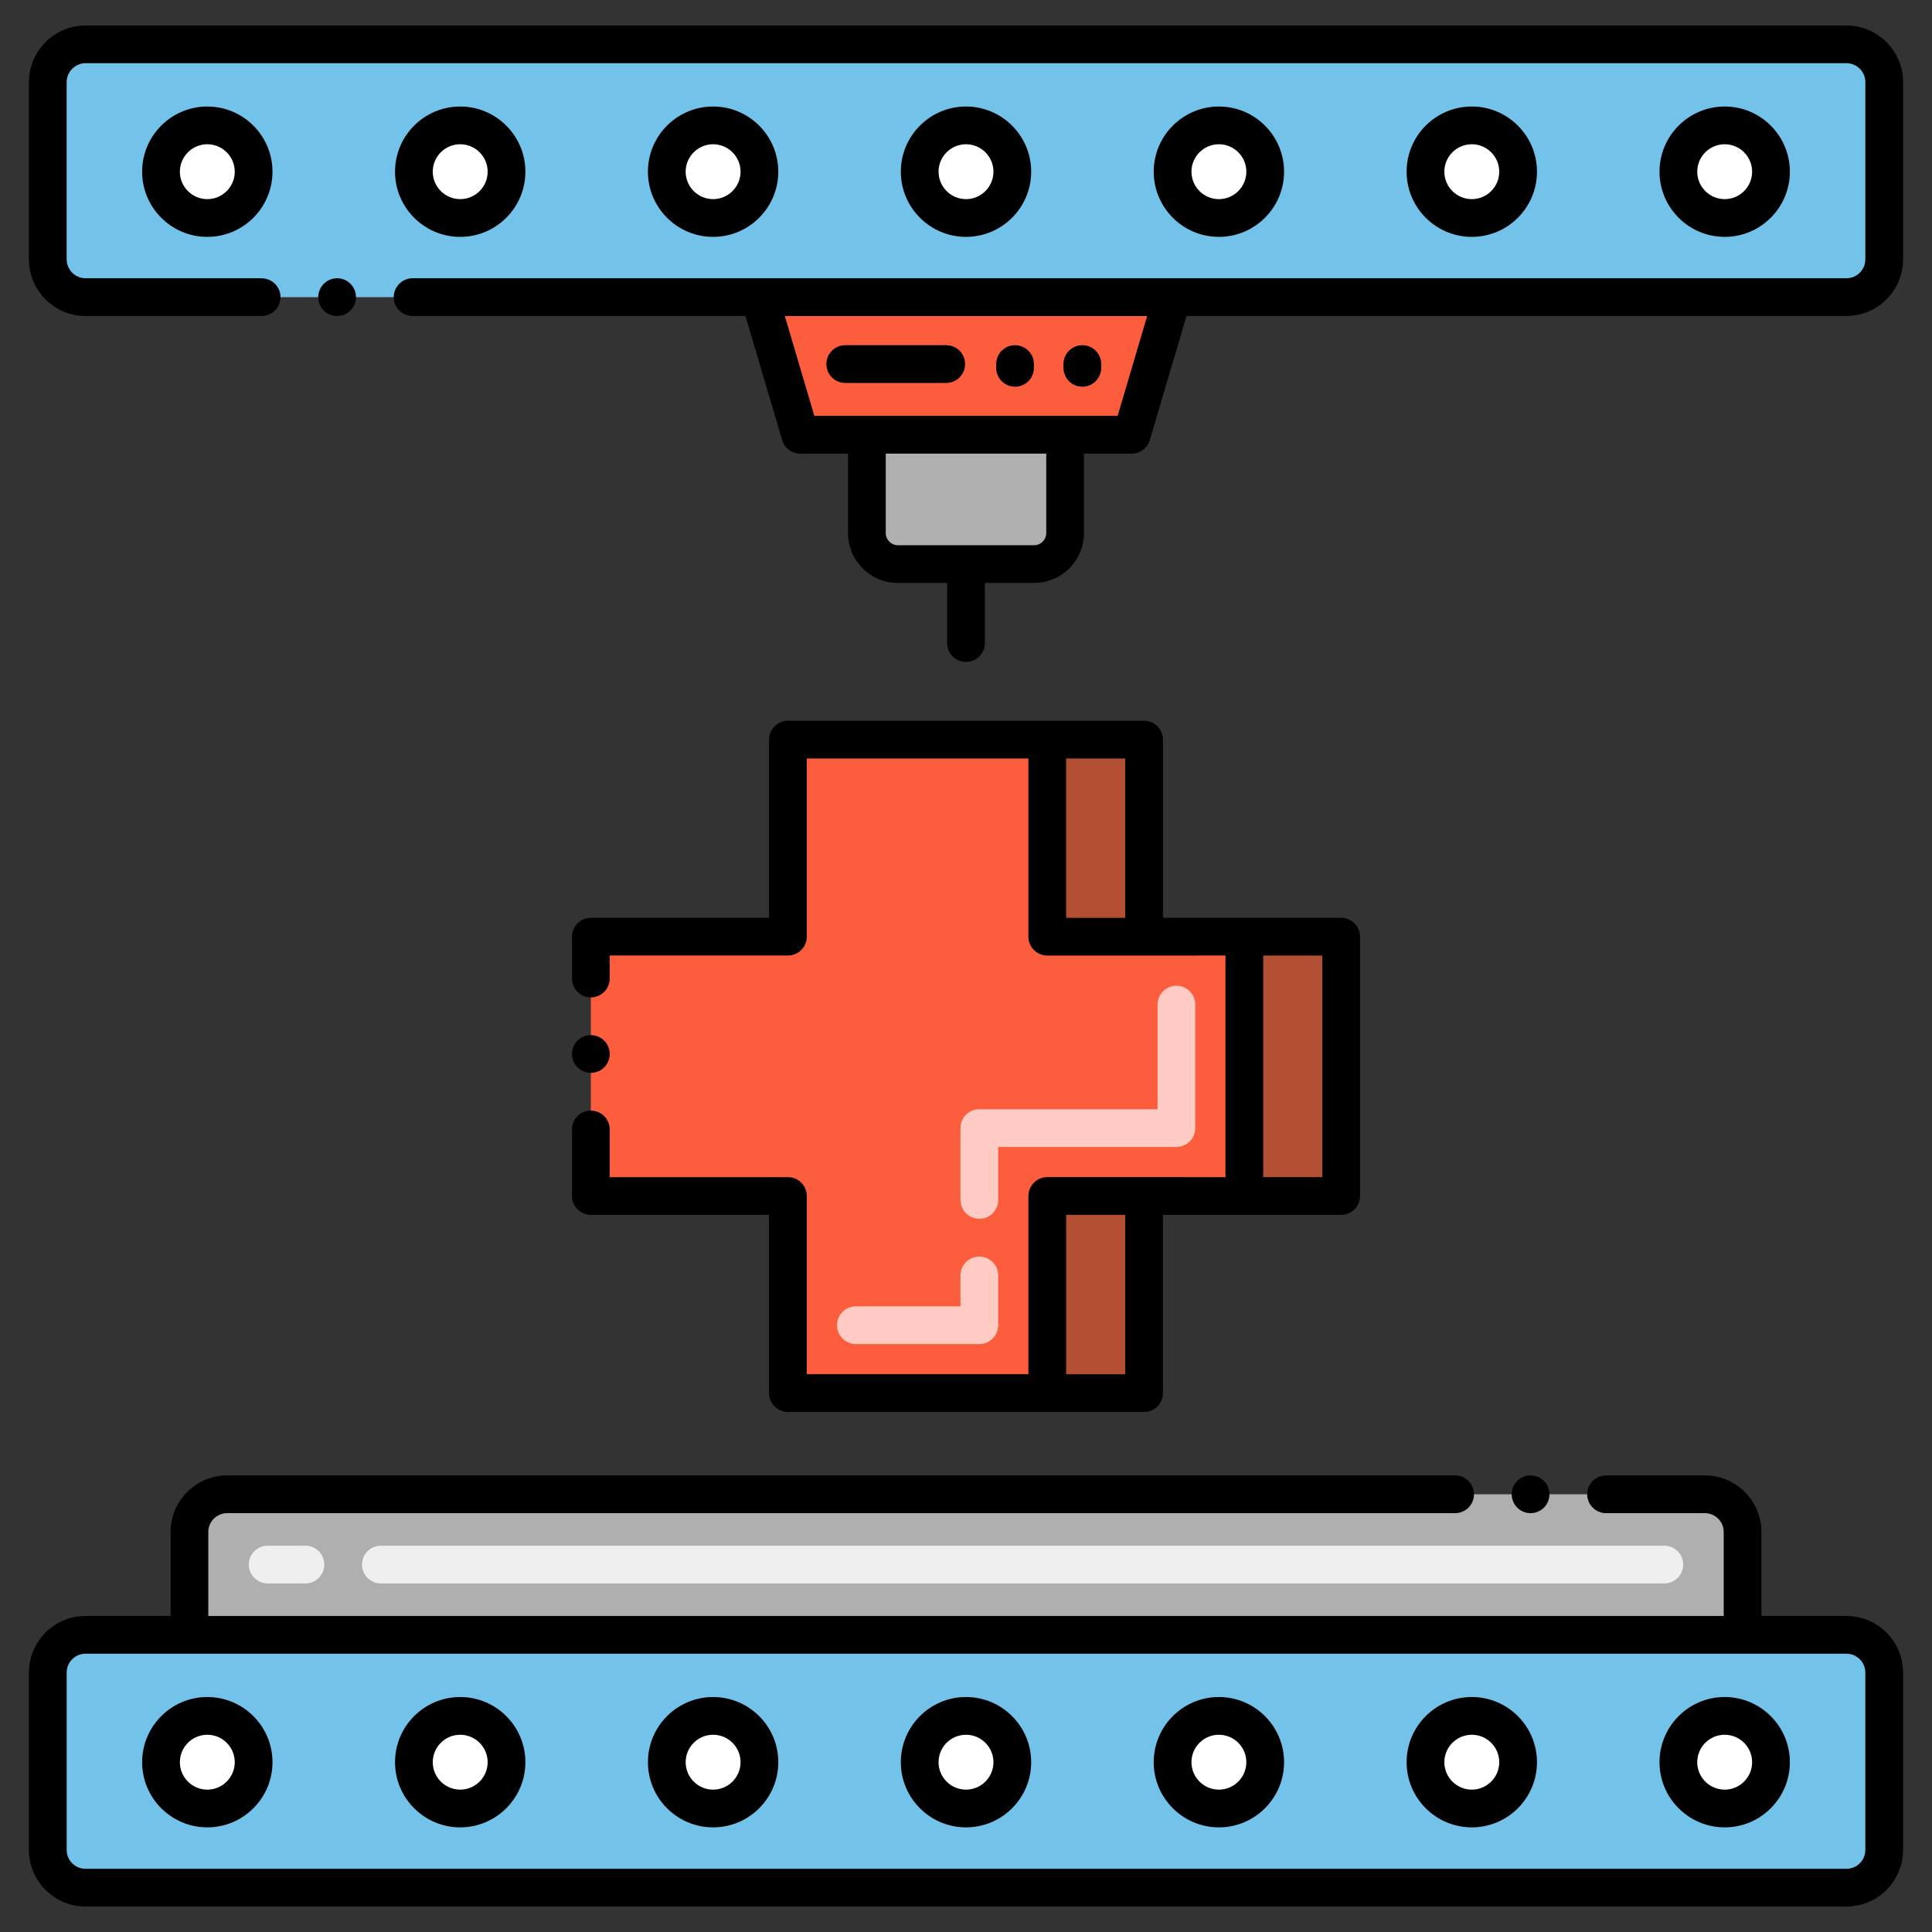
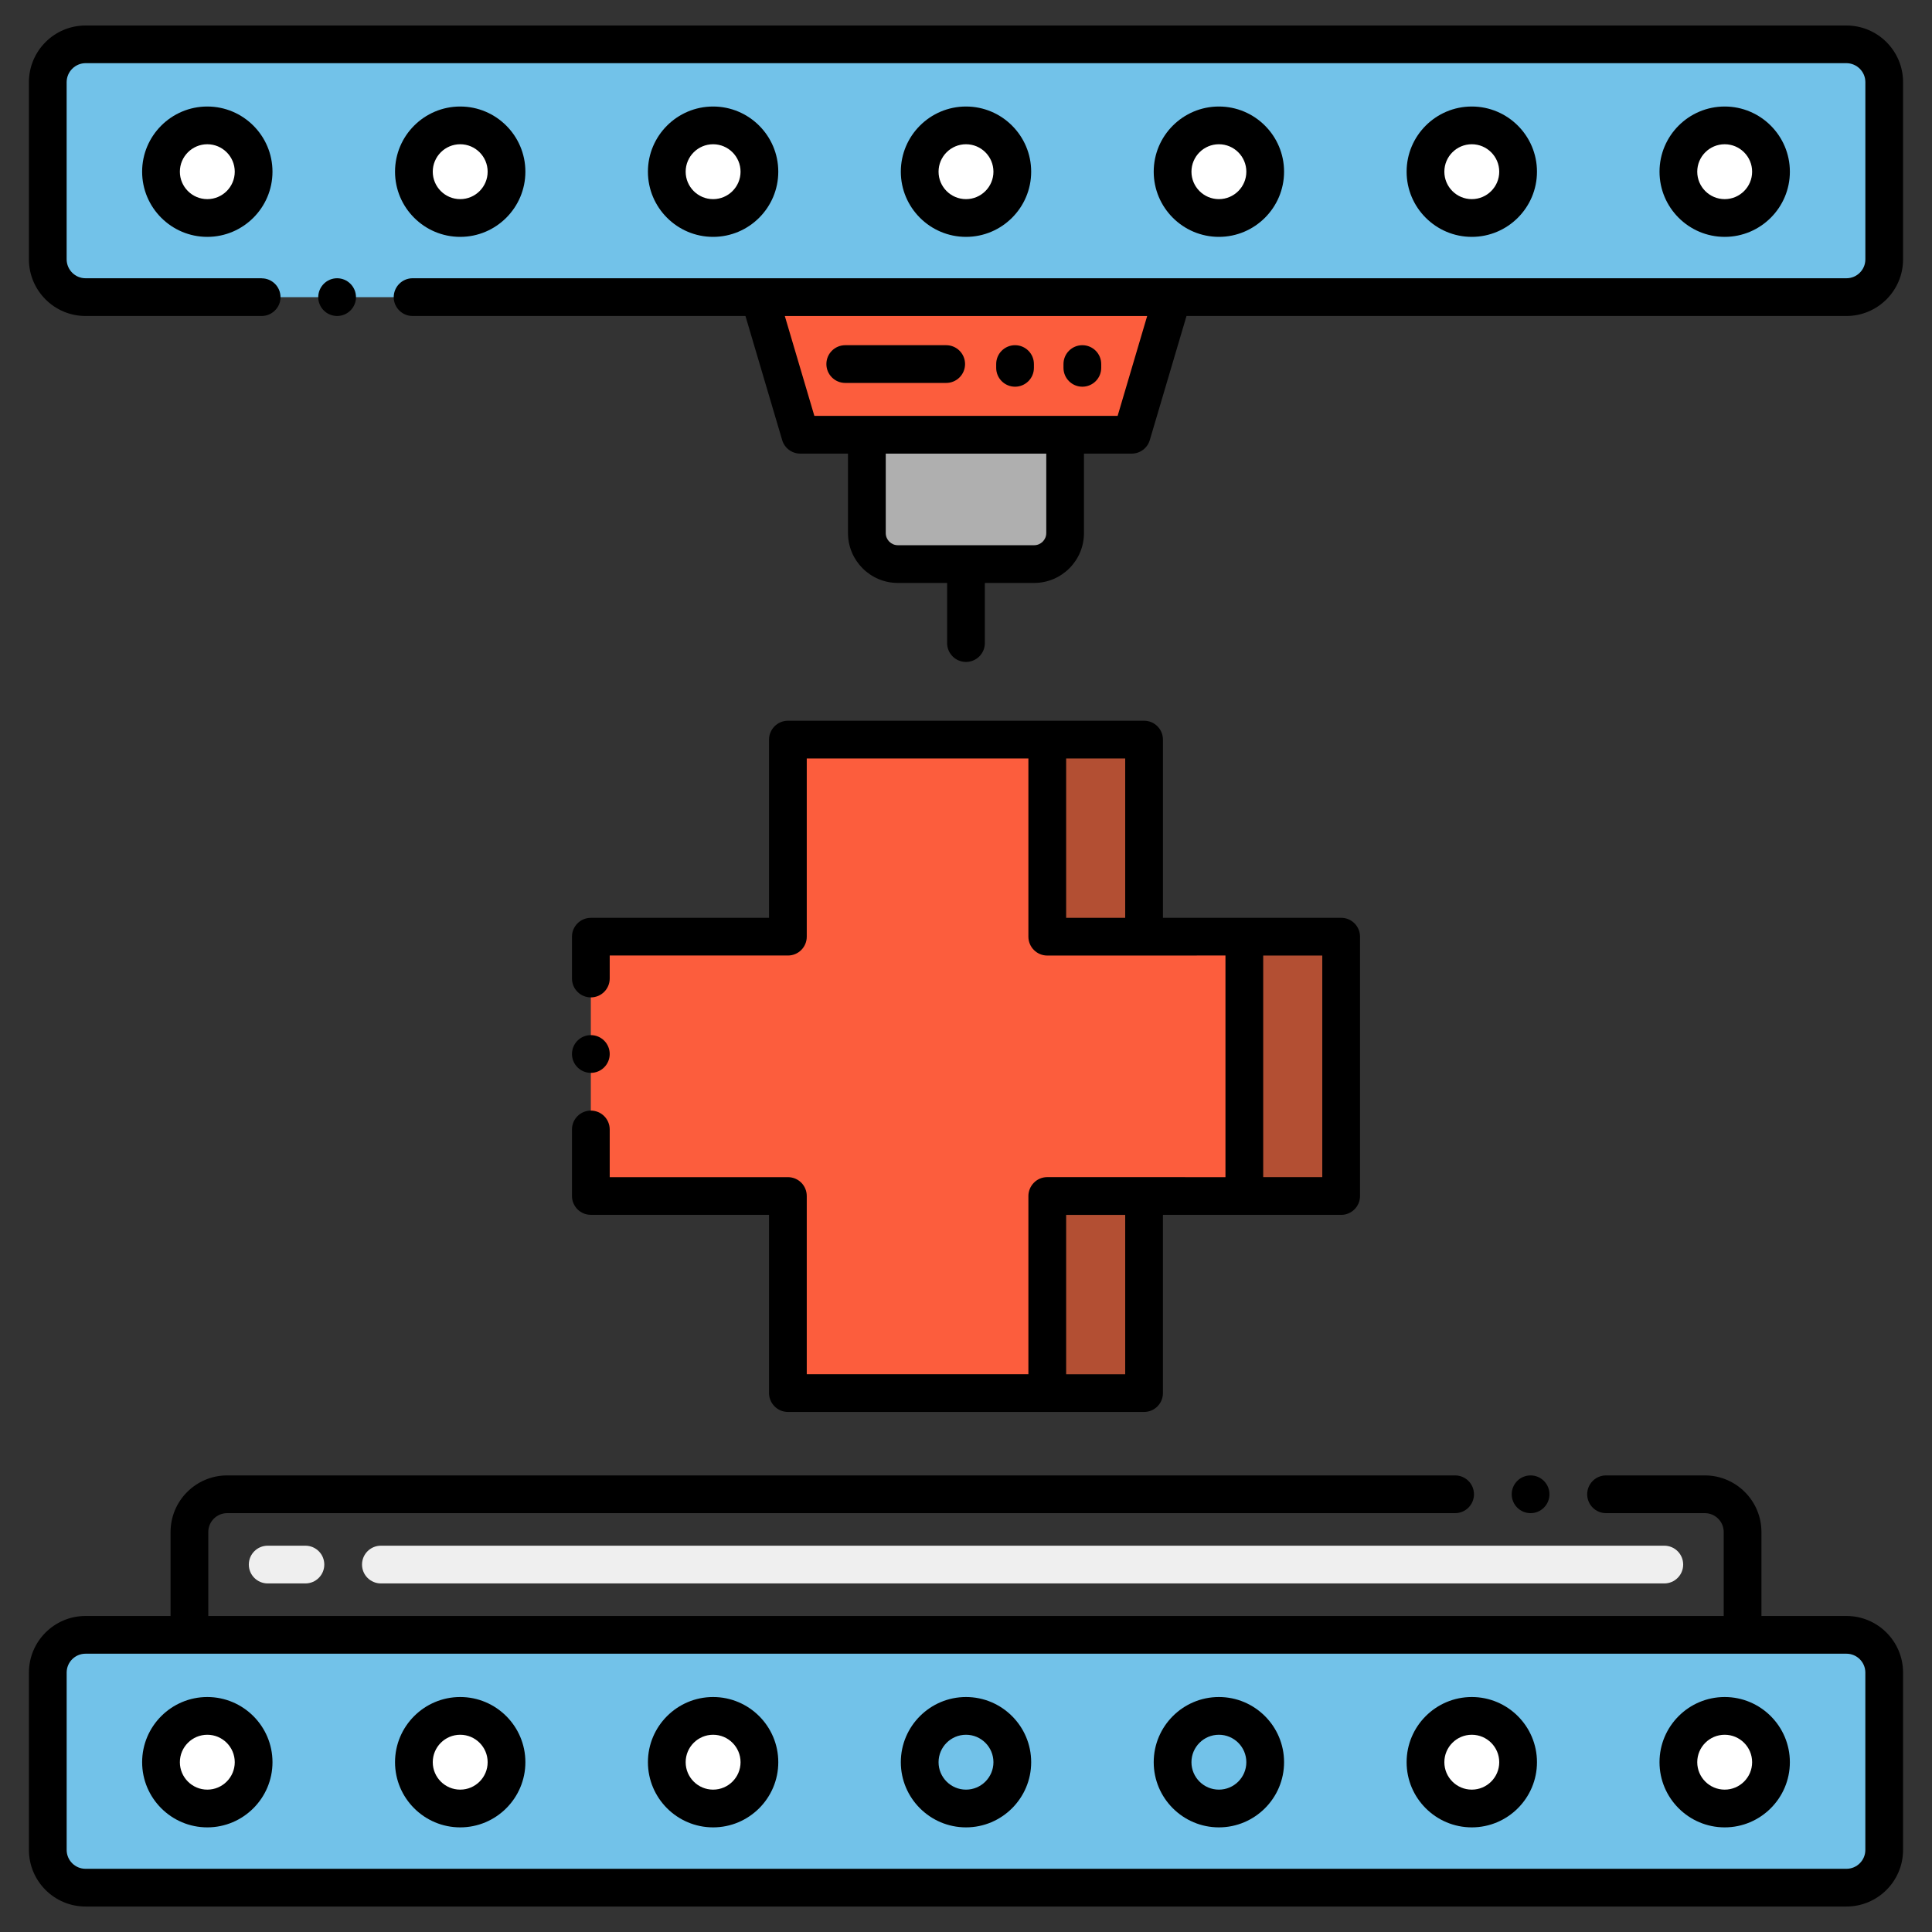
<svg xmlns="http://www.w3.org/2000/svg" version="1.1" id="Layer_1" x="0px" y="0px" viewBox="0 0 256 256" style="enable-background:new 0 0 256 256;" xml:space="preserve">
  <rect x="0" y="0" width="256" height="256" fill="#333333" stroke="none" />
  <style type="text/css">
	.st0{fill:#FC5D3D;}
	.st1{fill:#AFAFAF;}
	.st2{fill:#72C2E9;}
	.st3{fill:#FFFFFF;}
	.st4{fill:#EFEFEF;}
	.st5{fill:#878787;}
	.st6{fill:#F0C020;}
	.st7{fill:#F8E5B0;}
	.st8{fill:#B34F33;}
	.st9{fill:#FFCBC3;}
	.st10{fill:#FFB69F;}
	.st11{fill:#C5E5FE;}
	.st12{fill:#13BF6D;}
	.st13{fill:#F9E5AF;}
	.st14{fill:#7A7380;}
	.st15{fill:#72C1E8;}
	.st16{fill:#C5E5FF;}
	.st17{fill:#FFCBC2;}
	.st18{fill:#6E6D6C;}
	.st19{fill:#F2E1D7;}
	.st20{fill:#7D7B79;}
	.st21{fill:#D6C0B3;}
	.st22{fill:#76FFBB;}
	.st23{fill:#CF941C;}
	.st24{fill:#7C7B7A;}
	.st25{fill:#FEB69F;}
	.st26{fill:#E8A61E;}
	.st27{fill:#EFF0F0;}
	.st28{fill:#EDC21D;}
	.st29{fill:#4BA5C8;}
	.st30{fill:#E8A61F;}
	.st31{fill:#823A26;}
	.st32{fill:#4C4944;}
	.st33{fill:#4C4945;}
</style>
  <g>
    <rect x="138.767" y="98" class="st8" width="12.828" height="26.115" />
    <rect x="138.767" y="158.476" class="st8" width="12.828" height="26.115" />
    <rect x="164.881" y="124.115" class="st8" width="12.828" height="34.361" />
    <polygon class="st0" points="164.881,124.115 164.881,158.476 138.767,158.476 138.767,184.591 104.405,184.591 104.405,158.476    78.29,158.476 78.29,124.115 104.405,124.115 104.405,98 138.767,98 138.767,124.115  " />
-     <path class="st9" d="M129.767,178.091h-16.361c-1.381,0-2.5-1.119-2.5-2.5s1.119-2.5,2.5-2.5h13.861V169c0-1.381,1.119-2.5,2.5-2.5   s2.5,1.119,2.5,2.5v6.591C132.267,176.972,131.147,178.091,129.767,178.091z M129.767,161.5c-1.381,0-2.5-1.119-2.5-2.5v-9.524   c0-1.381,1.119-2.5,2.5-2.5h23.615v-13.861c0-1.381,1.119-2.5,2.5-2.5s2.5,1.119,2.5,2.5v16.361c0,1.381-1.119,2.5-2.5,2.5h-23.615   V159C132.267,160.381,131.147,161.5,129.767,161.5z" />
    <polygon class="st0" points="149.96,57.607 106.04,57.607 100.646,39.375 155.354,39.375  " />
    <path class="st1" d="M141.135,57.607h-26.27v13.032c0,2.267,1.838,4.105,4.105,4.105h18.061c2.267,0,4.105-1.838,4.105-4.105   V57.607z" />
-     <path class="st1" d="M230.902,216.625H25.098V203c0-2.761,2.239-5,5-5h195.804c2.761,0,5,2.239,5,5V216.625z" />
    <path class="st2" d="M244.667,250.125H11.333c-2.761,0-5-2.239-5-5v-23.5c0-2.761,2.239-5,5-5h233.333c2.761,0,5,2.239,5,5v23.5   C249.667,247.886,247.428,250.125,244.667,250.125z" />
    <circle class="st3" cx="27.47" cy="233.5" r="6.136" />
    <circle class="st3" cx="60.98" cy="233.5" r="6.136" />
    <circle class="st3" cx="94.49" cy="233.5" r="6.136" />
-     <circle class="st3" cx="128" cy="233.5" r="6.136" />
-     <circle class="st3" cx="161.51" cy="233.5" r="6.136" />
    <circle class="st3" cx="195.02" cy="233.5" r="6.136" />
    <circle class="st3" cx="228.53" cy="233.5" r="6.136" />
    <path class="st2" d="M244.667,39.375H11.333c-2.761,0-5-2.239-5-5v-23.5c0-2.761,2.239-5,5-5h233.333c2.761,0,5,2.239,5,5v23.5   C249.667,37.136,247.428,39.375,244.667,39.375z" />
    <circle class="st3" cx="60.98" cy="22.75" r="6.136" />
    <circle class="st3" cx="94.49" cy="22.75" r="6.136" />
    <circle class="st3" cx="128" cy="22.75" r="6.136" />
    <circle class="st3" cx="161.51" cy="22.75" r="6.136" />
    <circle class="st3" cx="195.02" cy="22.75" r="6.136" />
    <circle class="st3" cx="228.53" cy="22.75" r="6.136" />
    <path class="st4" d="M220.53,209.813H50.47c-1.381,0-2.5-1.119-2.5-2.5c0-1.381,1.119-2.5,2.5-2.5H220.53   c1.381,0,2.5,1.119,2.5,2.5C223.03,208.693,221.911,209.813,220.53,209.813z M40.47,209.813h-5c-1.381,0-2.5-1.119-2.5-2.5   c0-1.381,1.119-2.5,2.5-2.5h5c1.381,0,2.5,1.119,2.5,2.5C42.97,208.693,41.851,209.813,40.47,209.813z" />
    <circle class="st3" cx="27.47" cy="22.75" r="6.136" />
    <circle cx="78.29" cy="139.66" r="2.5" />
    <path d="M75.79,158.48c0,1.344,1.087,2.49,2.5,2.49h23.61v23.62c0,1.348,1.103,2.5,2.51,2.5c22.502,0,38.458,0.001,47.185,0.001   c1.381,0,2.5-1.119,2.5-2.5V160.97c12.406,0,11.208,0.006,23.615,0.006c1.381,0,2.5-1.119,2.5-2.5v-34.361   c0-1.381-1.119-2.5-2.5-2.5c-20.412,0-4.968,0.005-23.615,0.005V98c0-1.381-1.119-2.5-2.5-2.5c-14.872,0-32.34,0-47.185,0   c-1.407,0-2.51,1.152-2.51,2.5v23.62H78.29c-1.415,0-2.5,1.15-2.5,2.49v5.55c0,1.38,1.12,2.5,2.5,2.5c1.38,0,2.5-1.12,2.5-2.5   c0-0.01,0-0.01,0-0.01v-3.04h23.62c1.365,0,2.49-1.104,2.49-2.5V100.5h29.367v23.615c0,1.366,1.109,2.5,2.5,2.5   c20.454,0,4.929-0.005,23.613-0.005v29.37c-10.652,0-8.808-0.004-23.613-0.004c-1.444,0-2.5,1.198-2.5,2.5v23.614H106.9v-23.61   c0-1.397-1.121-2.5-2.49-2.5H80.79v-6.32c0-1.38-1.12-2.5-2.5-2.5c-1.38,0-2.5,1.12-2.5,2.5V158.48z M149.095,121.615h-7.825V100.5   h7.825V121.615z M167.381,126.615h7.828v29.361h-7.828V126.615z M149.095,182.091h-7.825v-21.115h7.825V182.091z" />
    <path d="M27.47,224.864c-4.762,0-8.636,3.874-8.636,8.636s3.874,8.636,8.636,8.636s8.636-3.874,8.636-8.636   S32.232,224.864,27.47,224.864z M27.47,237.136c-2.005,0-3.636-1.631-3.636-3.636s1.631-3.636,3.636-3.636s3.636,1.631,3.636,3.636   S29.475,237.136,27.47,237.136z" />
    <path d="M60.98,224.864c-4.762,0-8.637,3.874-8.637,8.636s3.875,8.636,8.637,8.636s8.636-3.874,8.636-8.636   S65.742,224.864,60.98,224.864z M60.98,237.136c-2.005,0-3.637-1.631-3.637-3.636s1.631-3.636,3.637-3.636   c2.005,0,3.636,1.631,3.636,3.636S62.985,237.136,60.98,237.136z" />
    <path d="M94.49,224.864c-4.762,0-8.636,3.874-8.636,8.636s3.874,8.636,8.636,8.636s8.637-3.874,8.637-8.636   S99.252,224.864,94.49,224.864z M94.49,237.136c-2.005,0-3.636-1.631-3.636-3.636s1.631-3.636,3.636-3.636   c2.005,0,3.637,1.631,3.637,3.636S96.495,237.136,94.49,237.136z" />
    <path d="M128,224.864c-4.762,0-8.636,3.874-8.636,8.636s3.874,8.636,8.636,8.636s8.636-3.874,8.636-8.636   S132.762,224.864,128,224.864z M128,237.136c-2.005,0-3.636-1.631-3.636-3.636s1.631-3.636,3.636-3.636s3.636,1.631,3.636,3.636   S130.005,237.136,128,237.136z" />
    <path d="M161.51,224.864c-4.762,0-8.637,3.874-8.637,8.636s3.875,8.636,8.637,8.636s8.636-3.874,8.636-8.636   S166.272,224.864,161.51,224.864z M161.51,237.136c-2.005,0-3.637-1.631-3.637-3.636s1.631-3.636,3.637-3.636   c2.005,0,3.636,1.631,3.636,3.636S163.515,237.136,161.51,237.136z" />
    <path d="M195.02,224.864c-4.762,0-8.636,3.874-8.636,8.636s3.874,8.636,8.636,8.636s8.637-3.874,8.637-8.636   S199.782,224.864,195.02,224.864z M195.02,237.136c-2.005,0-3.636-1.631-3.636-3.636s1.631-3.636,3.636-3.636   c2.005,0,3.637,1.631,3.637,3.636S197.025,237.136,195.02,237.136z" />
    <path d="M228.53,224.864c-4.762,0-8.636,3.874-8.636,8.636s3.874,8.636,8.636,8.636s8.636-3.874,8.636-8.636   S233.292,224.864,228.53,224.864z M228.53,237.136c-2.005,0-3.636-1.631-3.636-3.636s1.631-3.636,3.636-3.636   s3.636,1.631,3.636,3.636S230.535,237.136,228.53,237.136z" />
    <path d="M60.98,31.386c4.762,0,8.636-3.874,8.636-8.636s-3.874-8.636-8.636-8.636s-8.637,3.874-8.637,8.636   S56.218,31.386,60.98,31.386z M60.98,19.114c2.005,0,3.636,1.631,3.636,3.636s-1.631,3.636-3.636,3.636   c-2.005,0-3.637-1.631-3.637-3.636S58.975,19.114,60.98,19.114z" />
    <path d="M103.126,22.75c0-4.762-3.875-8.636-8.637-8.636s-8.636,3.874-8.636,8.636s3.874,8.636,8.636,8.636   S103.126,27.512,103.126,22.75z M90.854,22.75c0-2.005,1.631-3.636,3.636-3.636c2.005,0,3.637,1.631,3.637,3.636   s-1.631,3.636-3.637,3.636C92.485,26.386,90.854,24.755,90.854,22.75z" />
    <path d="M136.636,22.75c0-4.762-3.874-8.636-8.636-8.636s-8.636,3.874-8.636,8.636s3.874,8.636,8.636,8.636   S136.636,27.512,136.636,22.75z M124.364,22.75c0-2.005,1.631-3.636,3.636-3.636s3.636,1.631,3.636,3.636s-1.631,3.636-3.636,3.636   S124.364,24.755,124.364,22.75z" />
    <path d="M170.146,22.75c0-4.762-3.874-8.636-8.636-8.636s-8.637,3.874-8.637,8.636s3.875,8.636,8.637,8.636   S170.146,27.512,170.146,22.75z M157.874,22.75c0-2.005,1.631-3.636,3.637-3.636c2.005,0,3.636,1.631,3.636,3.636   s-1.631,3.636-3.636,3.636C159.505,26.386,157.874,24.755,157.874,22.75z" />
    <path d="M203.657,22.75c0-4.762-3.875-8.636-8.637-8.636s-8.636,3.874-8.636,8.636s3.874,8.636,8.636,8.636   S203.657,27.512,203.657,22.75z M191.384,22.75c0-2.005,1.631-3.636,3.636-3.636c2.005,0,3.637,1.631,3.637,3.636   s-1.631,3.636-3.637,3.636C193.015,26.386,191.384,24.755,191.384,22.75z" />
    <path d="M237.167,22.75c0-4.762-3.874-8.636-8.636-8.636s-8.636,3.874-8.636,8.636s3.874,8.636,8.636,8.636   S237.167,27.512,237.167,22.75z M224.894,22.75c0-2.005,1.631-3.636,3.636-3.636s3.636,1.631,3.636,3.636s-1.631,3.636-3.636,3.636   S224.894,24.755,224.894,22.75z" />
    <path d="M11.33,41.87h23.34c1.37,0,2.5-1.12,2.5-2.49c0-1.38-1.12-2.5-2.49-2.5c0-0.01-0.01-0.01-0.01-0.01H11.33   c-1.37,0-2.49-1.12-2.5-2.5V10.88c0.01-1.38,1.13-2.5,2.5-2.51h233.34c1.37,0.01,2.5,1.13,2.5,2.51v23.49c0,1.38-1.13,2.5-2.5,2.5   h-190c-1.38,0-2.5,1.13-2.5,2.51c0,1.37,1.12,2.49,2.5,2.49h44.107l4.865,16.445c0.314,1.063,1.29,1.791,2.397,1.791h6.325v10.532   c0,3.642,2.963,6.605,6.604,6.605h6.53v7.967c0,1.381,1.119,2.5,2.5,2.5s2.5-1.119,2.5-2.5v-7.967h6.53   c3.642,0,6.604-2.963,6.604-6.605V60.106h6.325c1.107,0,2.083-0.729,2.397-1.791l4.865-16.445h87.447c4.13,0,7.5-3.36,7.5-7.5   V10.88c0-4.14-3.37-7.5-7.5-7.5H11.33c-4.13,0-7.49,3.36-7.5,7.5v23.49C3.84,38.51,7.2,41.87,11.33,41.87z M138.635,70.639   c0,0.885-0.72,1.605-1.604,1.605H118.97c-0.885,0-1.604-0.72-1.604-1.605V60.106h21.27V70.639z M148.092,55.106   c-18.568,0-9.834,0-40.185,0l-3.915-13.231h48.014L148.092,55.106z" />
    <path d="M47.17,39.38c0-1.38-1.12-2.51-2.5-2.51s-2.5,1.13-2.5,2.51c0,1.37,1.12,2.49,2.5,2.49S47.17,40.75,47.17,39.38z" />
    <path d="M22.6,203v11.125H11.333c-4.136,0-7.5,3.364-7.5,7.5v23.5c0,4.136,3.364,7.5,7.5,7.5h233.333c4.136,0,7.5-3.364,7.5-7.5   v-23.5c0-4.136-3.364-7.5-7.5-7.5H233.4V203c0-4.13-3.36-7.5-7.5-7.5h-13.09c-1.38,0-2.5,1.12-2.5,2.5s1.12,2.5,2.5,2.5h13.09   c1.38,0,2.5,1.12,2.5,2.5v11.125H27.6V203c0-1.38,1.12-2.5,2.5-2.5h162.71c1.38,0,2.5-1.12,2.5-2.5s-1.12-2.5-2.5-2.5H30.1   C25.96,195.5,22.6,198.87,22.6,203z M247.167,221.625v23.5c0,1.378-1.122,2.5-2.5,2.5H11.333c-1.378,0-2.5-1.122-2.5-2.5v-23.5   c0-1.378,1.122-2.5,2.5-2.5c11.434,0,225.744,0,233.333,0C246.045,219.125,247.167,220.247,247.167,221.625z" />
    <circle cx="202.81" cy="198" r="2.5" />
    <path d="M134.5,51.241c1.381,0,2.5-1.119,2.5-2.5v-0.5c0-1.381-1.119-2.5-2.5-2.5s-2.5,1.119-2.5,2.5v0.5   C132,50.122,133.119,51.241,134.5,51.241z" />
    <path d="M143.417,51.241c1.381,0,2.5-1.119,2.5-2.5v-0.5c0-1.381-1.119-2.5-2.5-2.5s-2.5,1.119-2.5,2.5v0.5   C140.917,50.122,142.036,51.241,143.417,51.241z" />
    <path d="M112,50.741h13.375c1.381,0,2.5-1.119,2.5-2.5s-1.119-2.5-2.5-2.5H112c-1.381,0-2.5,1.119-2.5,2.5   S110.619,50.741,112,50.741z" />
    <path d="M18.833,22.75c0,4.762,3.874,8.636,8.636,8.636s8.636-3.874,8.636-8.636s-3.874-8.636-8.636-8.636   S18.833,17.988,18.833,22.75z M31.106,22.75c0,2.005-1.631,3.636-3.636,3.636s-3.636-1.631-3.636-3.636s1.631-3.636,3.636-3.636   S31.106,20.745,31.106,22.75z" />
  </g>
</svg>